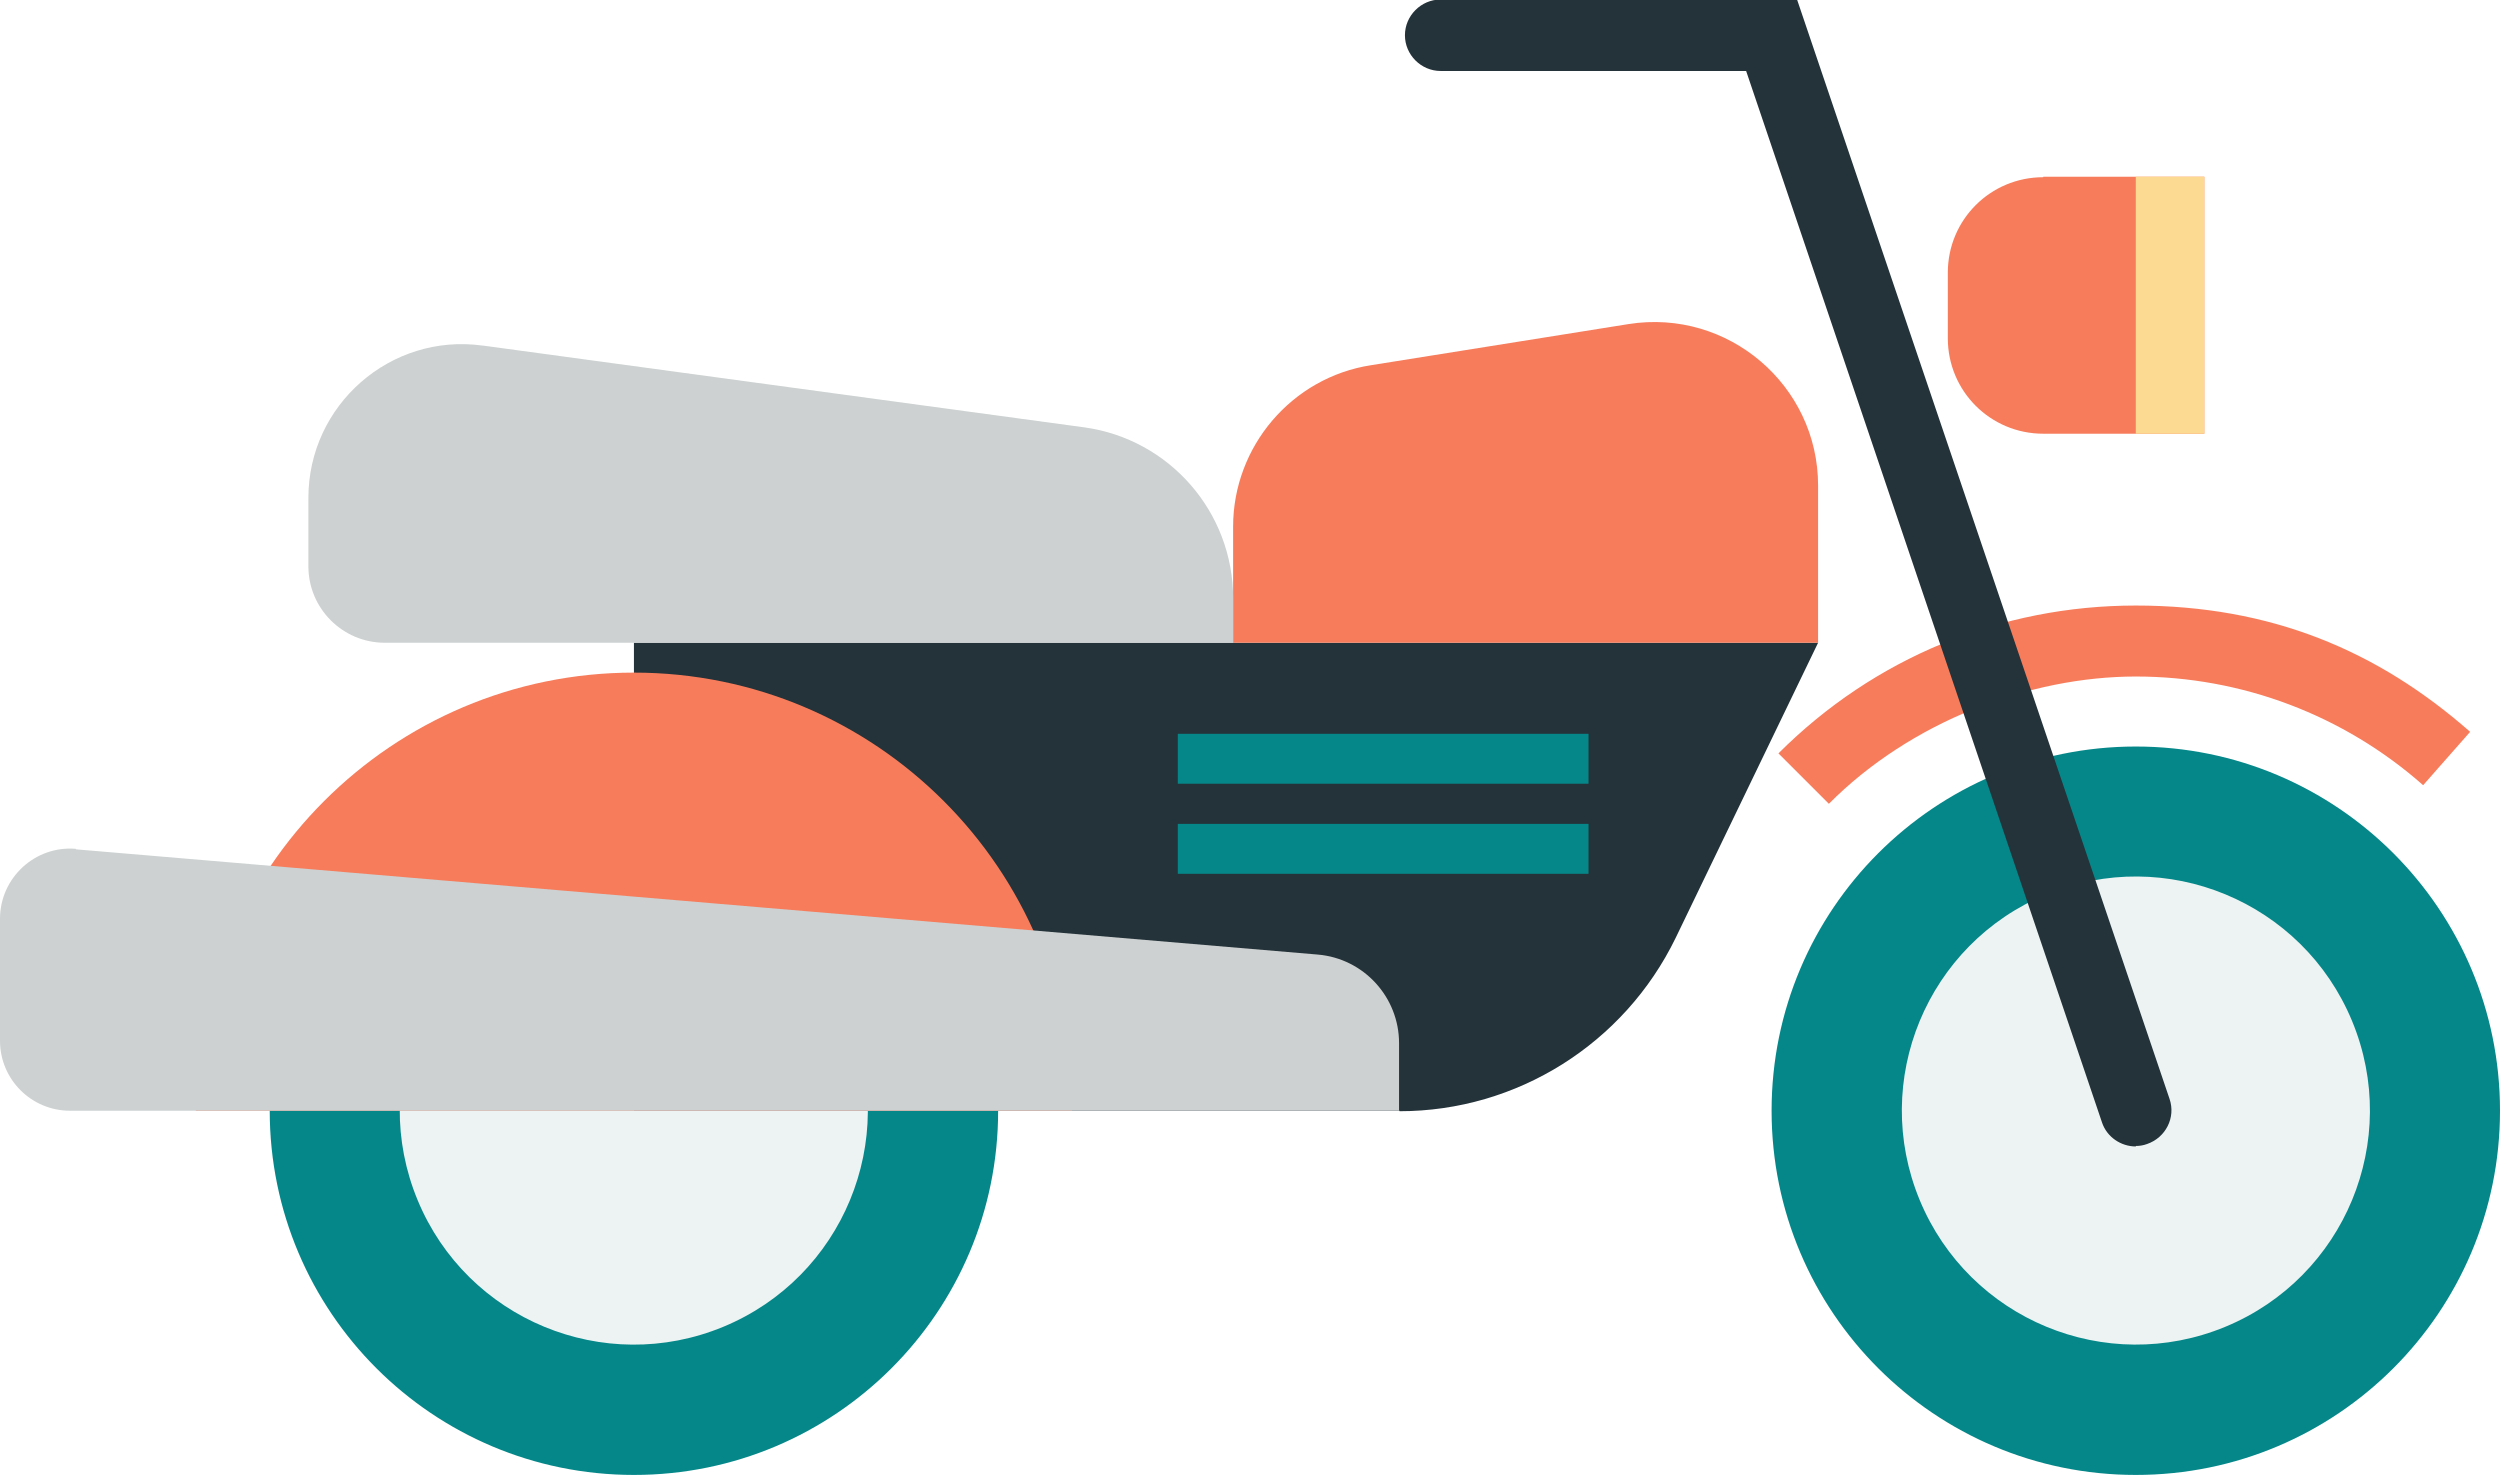
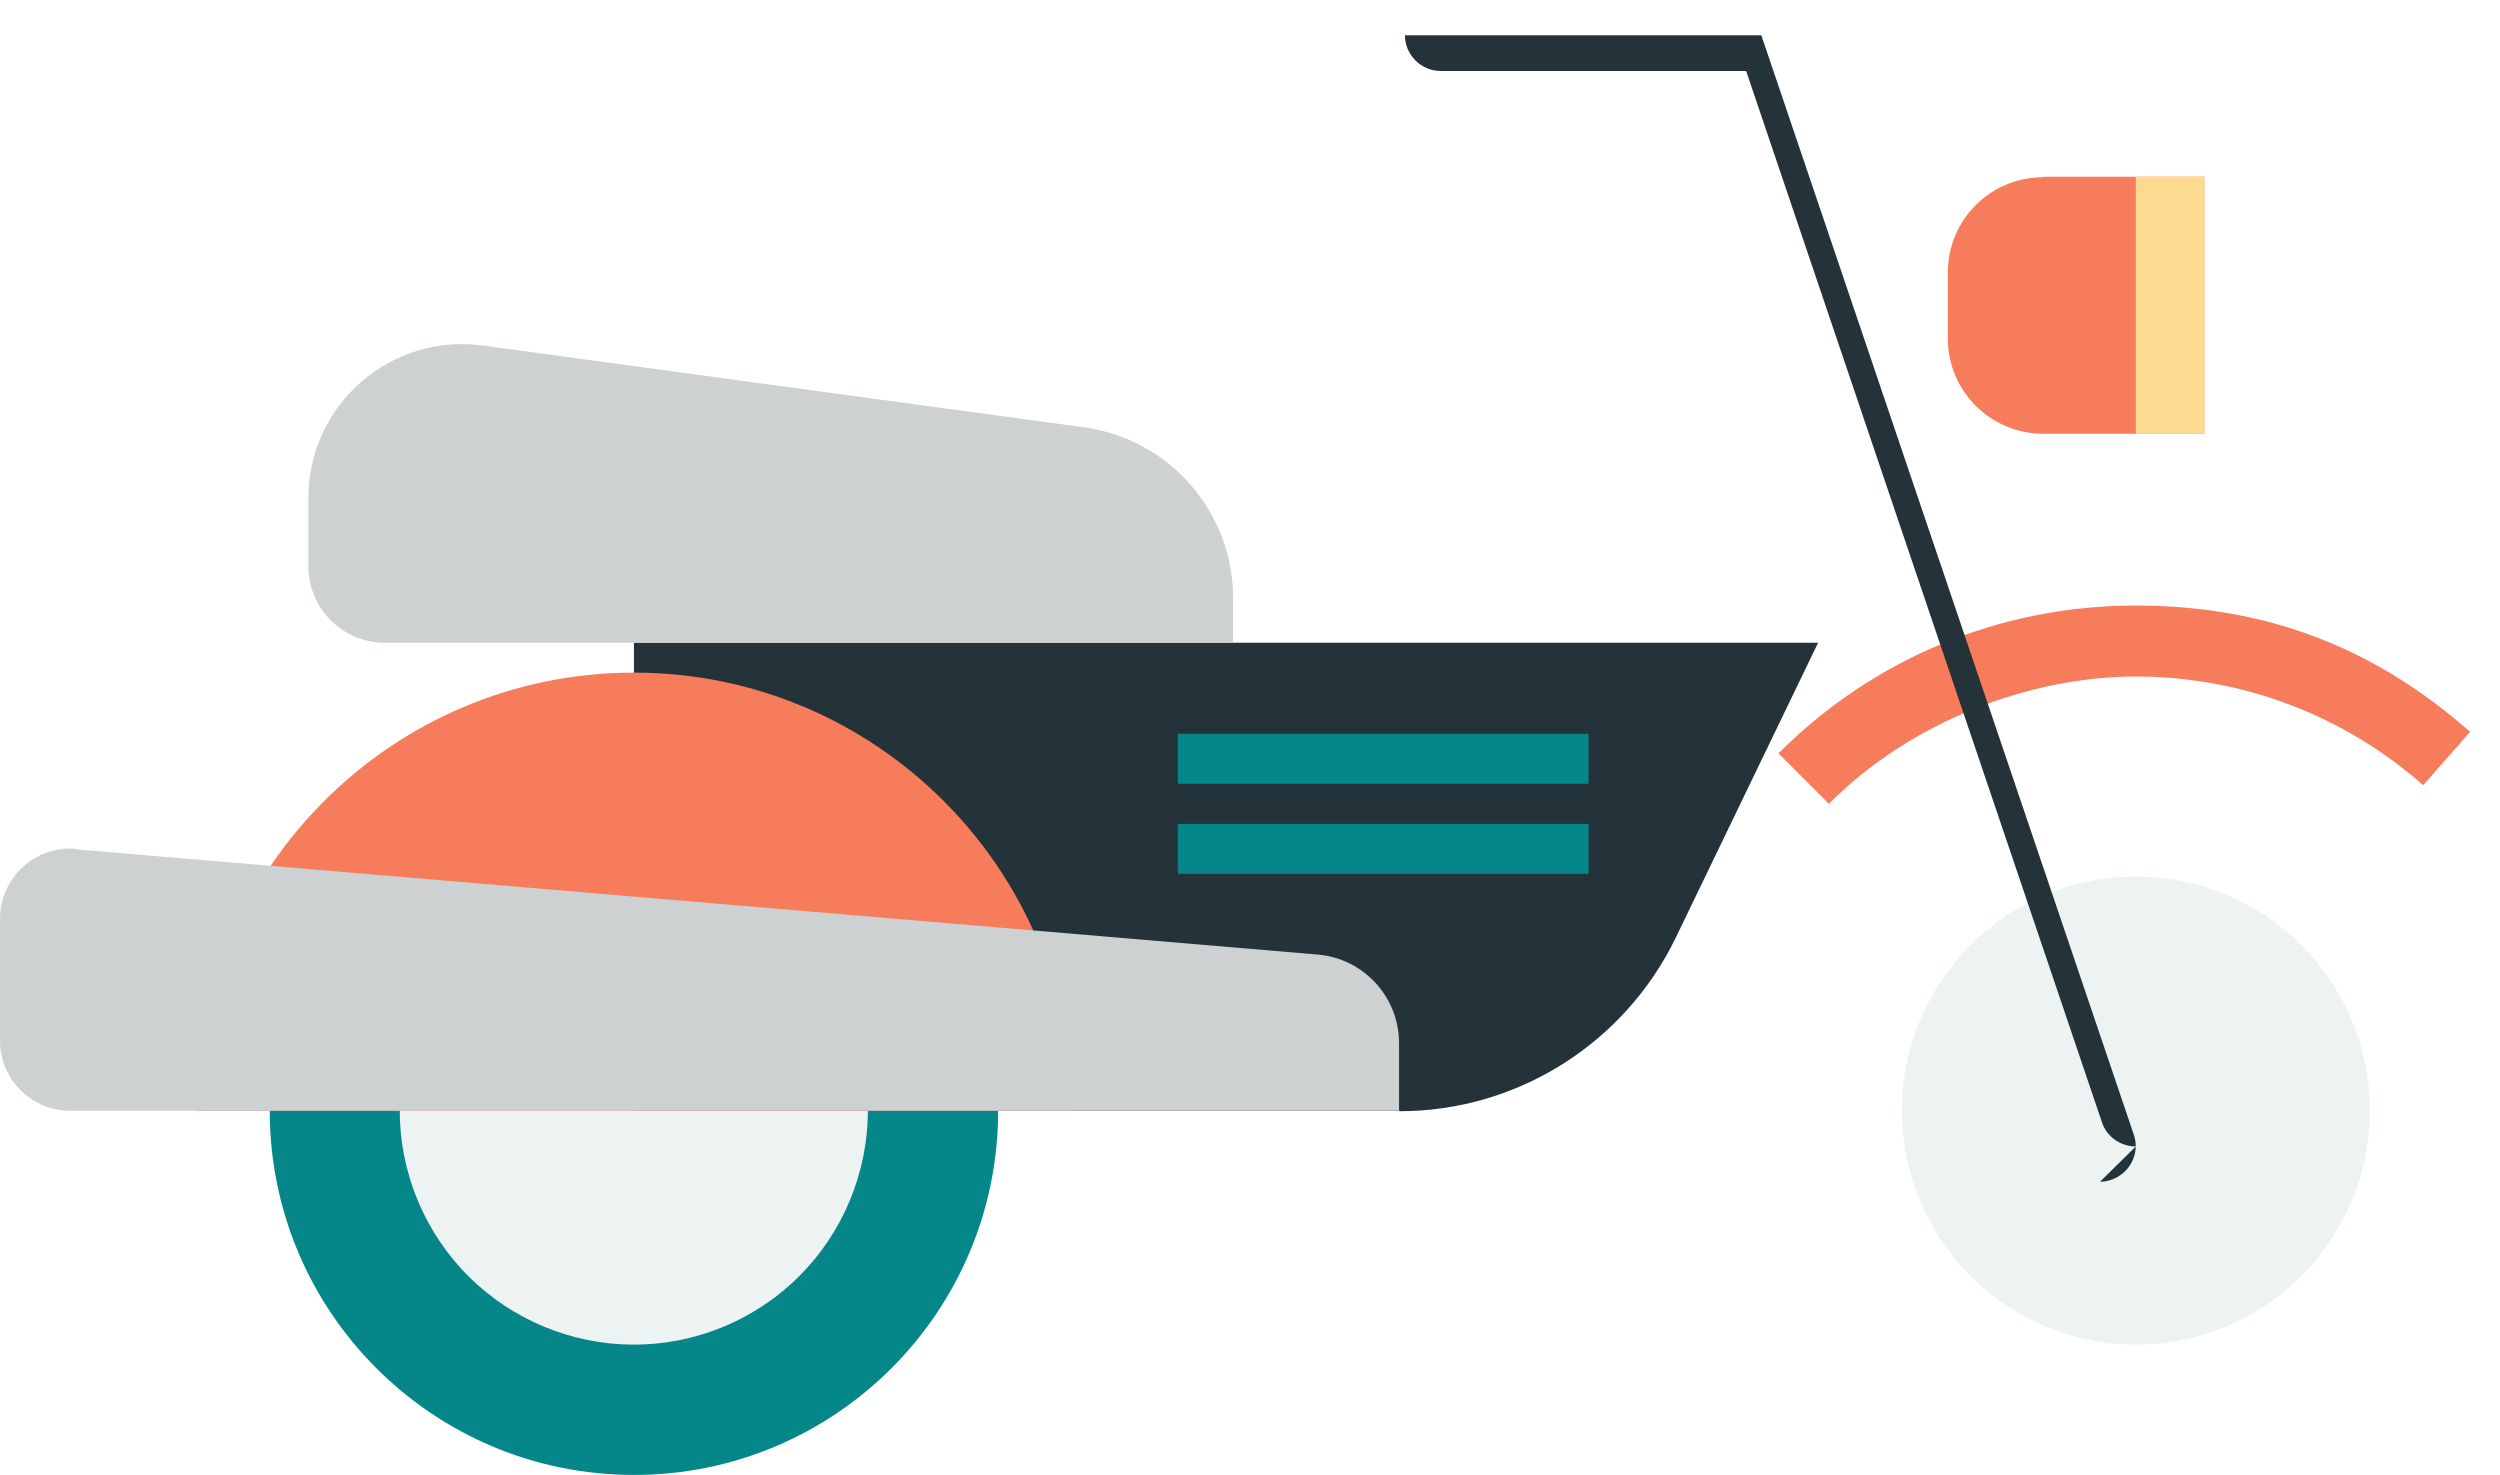
<svg xmlns="http://www.w3.org/2000/svg" id="_レイヤー_1" data-name="レイヤー 1" version="1.1" viewBox="0 0 510.7 301.3">
  <defs>
    <style>
      .cls-1 {
        fill: #243239;
      }

      .cls-1, .cls-2, .cls-3, .cls-4, .cls-5, .cls-6 {
        stroke-width: 0px;
      }

      .cls-2 {
        fill: #058789;
      }

      .cls-3 {
        fill: #fdda92;
      }

      .cls-4 {
        fill: #f77c5b;
      }

      .cls-5 {
        fill: #edf3f3;
      }

      .cls-6 {
        fill: #cdd1d1;
      }
    </style>
  </defs>
  <g>
    <circle class="cls-2" cx="129.5" cy="226.9" r="74.4" />
    <circle class="cls-5" cx="129.5" cy="226.9" r="47.8" transform="translate(-77 66.8) rotate(-22.5)" />
  </g>
  <g>
-     <circle class="cls-2" cx="436.3" cy="226.9" r="74.4" />
    <circle class="cls-5" cx="436.3" cy="226.9" r="47.8" transform="translate(-53.6 184.2) rotate(-22.5)" />
  </g>
  <path class="cls-1" d="M285.9,226.9h-156.4v-95.6h241.9l-29.1,60.3c-10.5,21.6-32.4,35.4-56.4,35.4Z" />
-   <path class="cls-4" d="M280.1,74.6l52.6-8.4c20.3-3.2,38.7,12.5,38.7,33v32.1h-119.5v-23.7c0-16.4,12-30.5,28.2-33Z" />
  <path class="cls-6" d="M98.7,70.6l122.8,16.7c17.4,2.4,30.4,17.3,30.4,34.9v9.1H78.6c-8.6,0-15.6-7-15.6-15.6v-14c0-19,16.8-33.7,35.6-31.1Z" />
  <path class="cls-4" d="M219,226.9H40c0-49.4,40.1-89.5,89.5-89.5s89.5,40.1,89.5,89.5Z" />
  <path class="cls-6" d="M15.5,173.5l253.7,21.5c9.4.8,16.6,8.7,16.6,18.1v13.8H14.3c-7.9,0-14.3-6.4-14.3-14.3v-24.9c0-8.4,7.2-15,15.5-14.3Z" />
  <g>
    <rect class="cls-2" x="240.6" y="149.9" width="83.9" height="10.2" />
    <rect class="cls-2" x="240.6" y="168.3" width="83.9" height="10.2" />
  </g>
  <path class="cls-4" d="M373.6,164.2l-10.3-10.3c19.5-19.5,45.4-30.2,73-30.2s49.4,9.2,68.3,25.8l-9.6,10.9c-16.2-14.3-37-22.2-58.7-22.2s-46,9.2-62.7,26Z" />
-   <path class="cls-1" d="M436.3,234.2c-3,0-5.9-1.9-6.9-4.9L356.7,14.5h-62.4c-4,0-7.3-3.3-7.3-7.3s3.3-7.3,7.3-7.3h72.8l76.1,224.6c1.3,3.8-.8,7.9-4.6,9.2-.8.3-1.6.4-2.3.4Z" />
+   <path class="cls-1" d="M436.3,234.2c-3,0-5.9-1.9-6.9-4.9L356.7,14.5h-62.4c-4,0-7.3-3.3-7.3-7.3h72.8l76.1,224.6c1.3,3.8-.8,7.9-4.6,9.2-.8.3-1.6.4-2.3.4Z" />
  <path class="cls-4" d="M417.4,36.1h32.9v52.5h-32.9c-10.8,0-19.5-8.7-19.5-19.5v-13.4c0-10.8,8.7-19.5,19.5-19.5Z" />
  <rect class="cls-3" x="436.3" y="36.1" width="14" height="52.5" />
</svg>